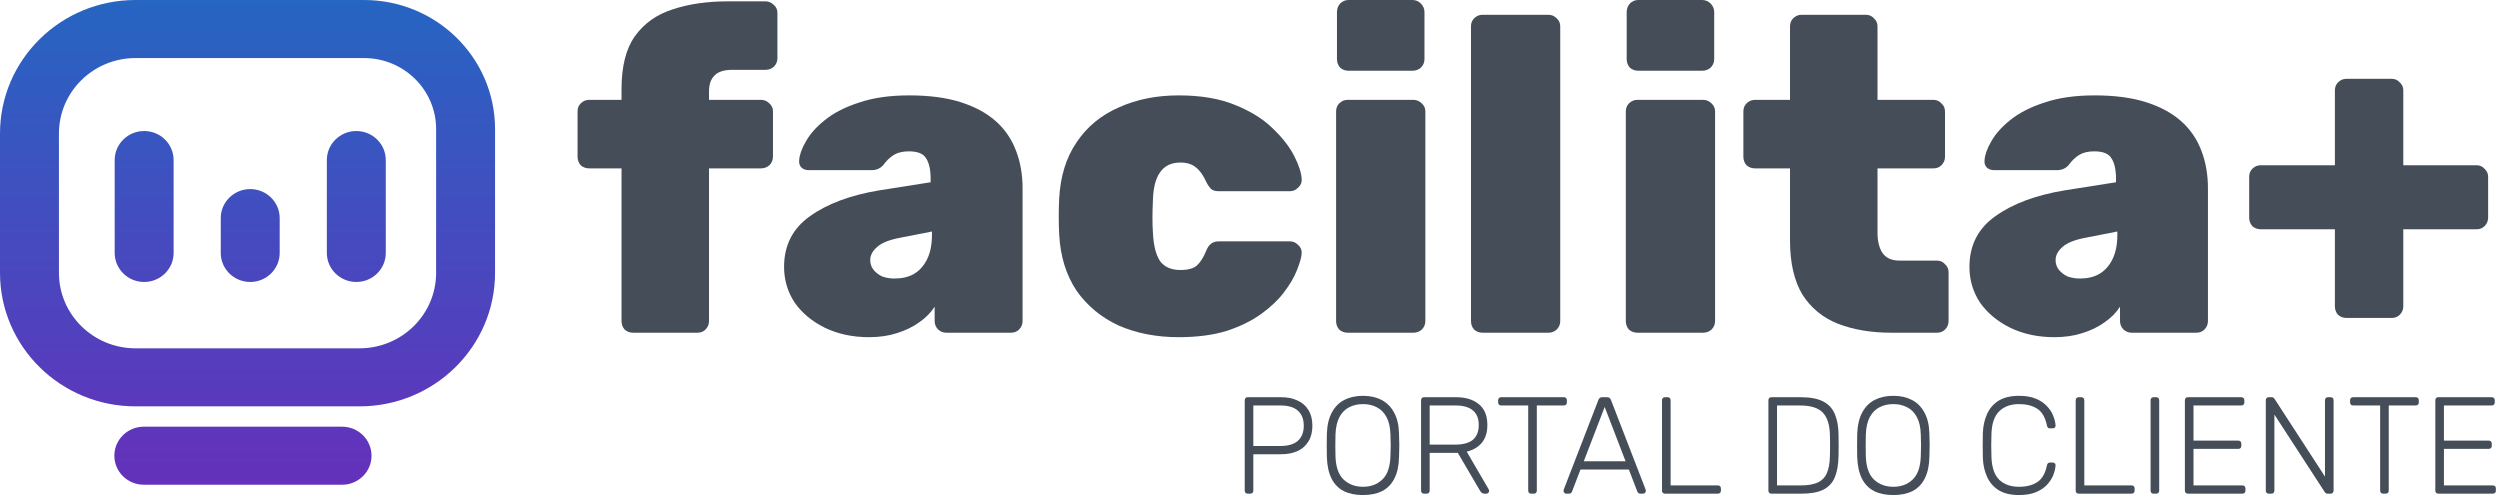
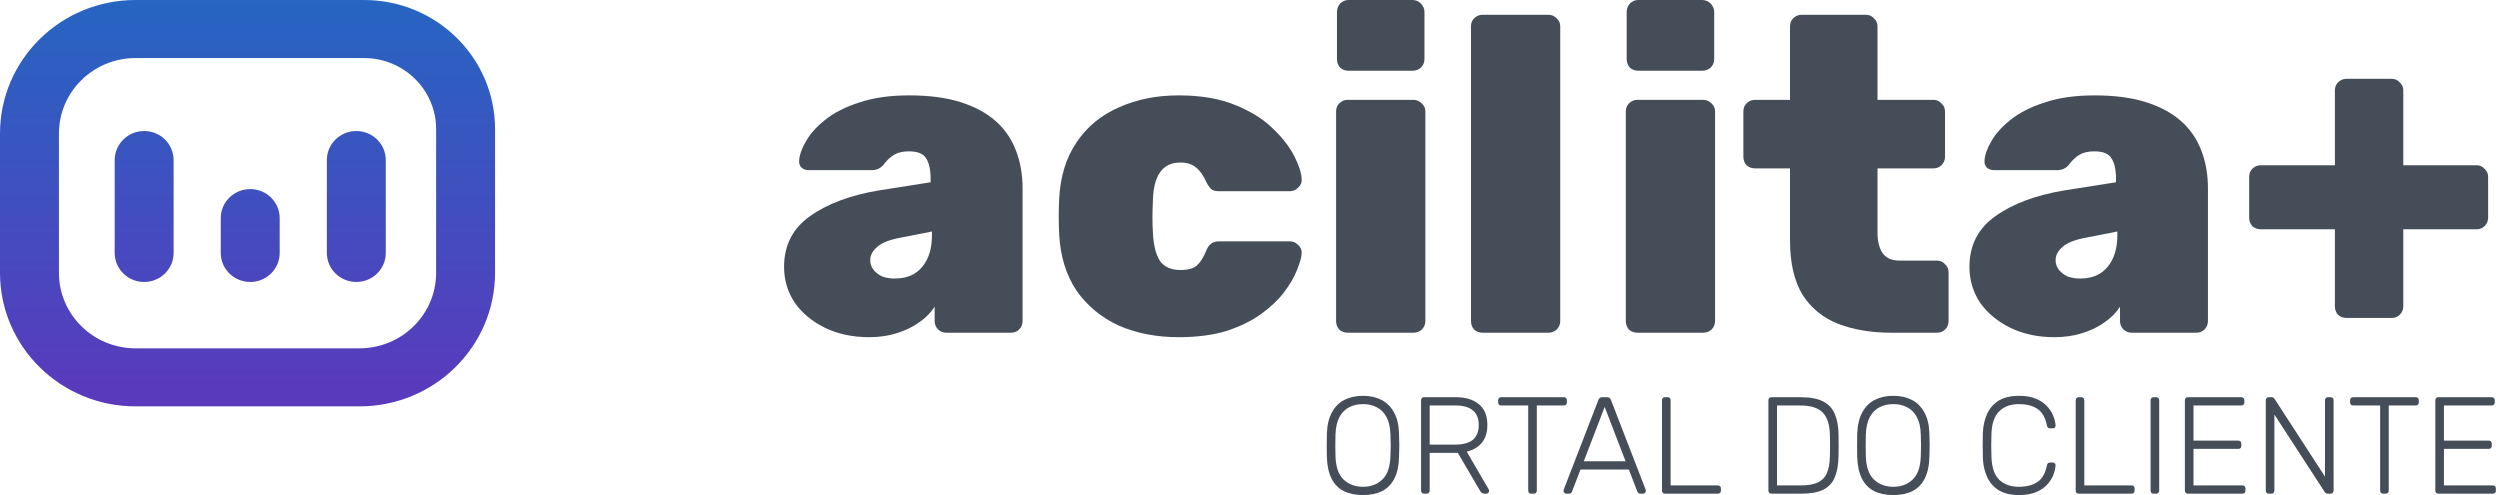
<svg xmlns="http://www.w3.org/2000/svg" width="202" height="40" viewBox="0 0 202 40" fill="none">
  <path d="M11.647 22.783C10.332 22.783 9.266 21.733 9.266 20.438V12.933C9.266 11.637 10.332 10.587 11.647 10.587C12.962 10.587 14.028 11.637 14.028 12.933V20.438C14.028 21.733 12.962 22.783 11.647 22.783Z" fill="url(#paint0_linear_91_9832)" />
  <path d="M17.837 20.438C17.837 21.733 18.903 22.783 20.218 22.783C21.533 22.783 22.599 21.733 22.599 20.438V17.623C22.599 16.328 21.533 15.278 20.218 15.278C18.903 15.278 17.837 16.328 17.837 17.623V20.438Z" fill="url(#paint1_linear_91_9832)" />
  <path d="M26.409 20.438C26.409 21.733 27.475 22.783 28.79 22.783C30.105 22.783 31.171 21.733 31.171 20.438V12.933C31.171 11.637 30.105 10.587 28.79 10.587C27.475 10.587 26.409 11.637 26.409 12.933V20.438Z" fill="url(#paint2_linear_91_9832)" />
  <path fill-rule="evenodd" clip-rule="evenodd" d="M10.952 32.834C4.904 32.834 0 28.004 0 22.046V10.788C0 4.83 4.904 0 10.952 0H29.413C35.26 0 40 4.669 40 10.429V22.046C40 28.004 35.096 32.834 29.048 32.834H10.952ZM29.413 4.691L10.952 4.691C7.533 4.691 4.762 7.421 4.762 10.788V22.046C4.762 25.413 7.533 28.144 10.952 28.144H29.048C32.467 28.144 35.238 25.413 35.238 22.046V10.429C35.238 7.26 32.63 4.691 29.413 4.691Z" fill="url(#paint3_linear_91_9832)" />
-   <path d="M9.24 36.821C9.24 35.526 10.306 34.476 11.621 34.476H27.638C28.953 34.476 30.019 35.526 30.019 36.821C30.019 38.117 28.953 39.167 27.638 39.167H11.621C10.306 39.167 9.24 38.117 9.24 36.821Z" fill="url(#paint4_linear_91_9832)" />
-   <path d="M51.152 26.883C50.889 26.883 50.662 26.798 50.471 26.629C50.303 26.436 50.219 26.207 50.219 25.942V13.604H47.6C47.337 13.604 47.109 13.52 46.918 13.351C46.75 13.158 46.667 12.929 46.667 12.663V9.009C46.667 8.744 46.75 8.527 46.918 8.358C47.109 8.165 47.337 8.068 47.6 8.068H50.219V7.2C50.219 5.367 50.578 3.944 51.296 2.931C52.038 1.893 53.054 1.17 54.346 0.76C55.638 0.326 57.121 0.109 58.796 0.109H61.846C62.11 0.109 62.337 0.205 62.528 0.398C62.72 0.567 62.815 0.784 62.815 1.049V4.704C62.815 4.969 62.72 5.198 62.528 5.391C62.337 5.56 62.11 5.644 61.846 5.644H59.155C58.485 5.644 58.007 5.801 57.72 6.115C57.432 6.404 57.289 6.826 57.289 7.381V8.068H61.488C61.751 8.068 61.978 8.165 62.169 8.358C62.361 8.527 62.456 8.744 62.456 9.009V12.663C62.456 12.929 62.361 13.158 62.169 13.351C61.978 13.52 61.751 13.604 61.488 13.604H57.289V25.942C57.289 26.207 57.193 26.436 57.002 26.629C56.834 26.798 56.619 26.883 56.356 26.883H51.152Z" fill="#454E58" />
  <path d="M70.207 27.244C68.891 27.244 67.707 26.991 66.655 26.485C65.626 25.978 64.812 25.303 64.214 24.459C63.64 23.59 63.353 22.625 63.353 21.564C63.353 19.827 64.047 18.464 65.434 17.476C66.846 16.462 68.724 15.763 71.069 15.377L75.195 14.726V14.473C75.195 13.725 75.076 13.17 74.837 12.808C74.621 12.422 74.155 12.229 73.437 12.229C72.935 12.229 72.528 12.326 72.217 12.519C71.906 12.712 71.619 12.989 71.356 13.351C71.117 13.616 70.805 13.749 70.423 13.749H65.363C65.1 13.749 64.896 13.677 64.753 13.532C64.609 13.387 64.549 13.194 64.573 12.953C64.597 12.519 64.777 12.012 65.112 11.433C65.447 10.83 65.961 10.251 66.655 9.697C67.372 9.118 68.293 8.647 69.418 8.285C70.542 7.9 71.894 7.707 73.473 7.707C75.076 7.707 76.451 7.887 77.6 8.249C78.748 8.611 79.693 9.118 80.435 9.769C81.177 10.42 81.727 11.216 82.086 12.157C82.445 13.073 82.624 14.099 82.624 15.232V25.942C82.624 26.207 82.528 26.436 82.337 26.629C82.169 26.798 81.954 26.883 81.691 26.883H76.451C76.212 26.883 75.997 26.798 75.806 26.629C75.614 26.436 75.519 26.207 75.519 25.942V24.784C75.207 25.267 74.789 25.689 74.263 26.05C73.76 26.412 73.162 26.702 72.468 26.919C71.798 27.136 71.045 27.244 70.207 27.244ZM72.289 22.505C72.887 22.505 73.401 22.384 73.832 22.143C74.286 21.878 74.645 21.48 74.908 20.949C75.172 20.418 75.303 19.755 75.303 18.959V18.706L72.719 19.212C71.834 19.381 71.212 19.634 70.853 19.972C70.494 20.286 70.315 20.635 70.315 21.021C70.315 21.311 70.399 21.564 70.566 21.781C70.734 21.998 70.961 22.179 71.248 22.324C71.559 22.444 71.906 22.505 72.289 22.505Z" fill="#454E58" />
  <path d="M95.236 27.244C93.442 27.244 91.827 26.931 90.391 26.304C88.98 25.652 87.843 24.712 86.982 23.482C86.145 22.227 85.678 20.72 85.583 18.959C85.559 18.573 85.547 18.091 85.547 17.512C85.547 16.933 85.559 16.438 85.583 16.028C85.678 14.243 86.145 12.736 86.982 11.506C87.82 10.251 88.956 9.311 90.391 8.683C91.827 8.032 93.442 7.707 95.236 7.707C97.006 7.707 98.514 7.96 99.758 8.466C101.026 8.973 102.042 9.6 102.808 10.348C103.597 11.096 104.184 11.843 104.566 12.591C104.949 13.339 105.152 13.966 105.176 14.473C105.2 14.738 105.105 14.967 104.889 15.16C104.698 15.353 104.483 15.449 104.243 15.449H98.466C98.203 15.449 97.999 15.389 97.856 15.268C97.712 15.124 97.581 14.931 97.461 14.69C97.222 14.159 96.947 13.773 96.635 13.532C96.325 13.266 95.906 13.134 95.379 13.134C94.638 13.134 94.088 13.399 93.729 13.93C93.37 14.436 93.178 15.196 93.155 16.209C93.107 17.222 93.107 18.078 93.155 18.778C93.202 19.815 93.394 20.587 93.729 21.094C94.088 21.576 94.638 21.817 95.379 21.817C95.978 21.817 96.42 21.697 96.707 21.455C96.994 21.19 97.246 20.792 97.461 20.261C97.557 20.02 97.676 19.839 97.82 19.719C97.987 19.574 98.203 19.502 98.466 19.502H104.243C104.483 19.502 104.698 19.598 104.889 19.791C105.105 19.984 105.2 20.213 105.176 20.479C105.152 20.816 105.021 21.274 104.782 21.853C104.566 22.408 104.219 22.999 103.741 23.626C103.286 24.229 102.676 24.808 101.911 25.363C101.145 25.918 100.212 26.376 99.112 26.738C98.011 27.076 96.719 27.244 95.236 27.244Z" fill="#454E58" />
  <path d="M108.889 26.883C108.626 26.883 108.398 26.798 108.207 26.629C108.039 26.436 107.956 26.207 107.956 25.942V9.009C107.956 8.744 108.039 8.527 108.207 8.358C108.398 8.165 108.626 8.068 108.889 8.068H114.2C114.463 8.068 114.69 8.165 114.882 8.358C115.073 8.527 115.169 8.744 115.169 9.009V25.942C115.169 26.207 115.073 26.436 114.882 26.629C114.69 26.798 114.463 26.883 114.2 26.883H108.889ZM108.96 5.717C108.697 5.717 108.47 5.632 108.279 5.463C108.111 5.27 108.027 5.041 108.027 4.776V0.977C108.027 0.712 108.111 0.482 108.279 0.289C108.47 0.096 108.697 0 108.96 0H114.128C114.391 0 114.618 0.096 114.81 0.289C115.001 0.482 115.097 0.712 115.097 0.977V4.776C115.097 5.041 115.001 5.27 114.81 5.463C114.618 5.632 114.391 5.717 114.128 5.717H108.96Z" fill="#454E58" />
  <path d="M119.788 26.883C119.525 26.883 119.297 26.798 119.106 26.629C118.938 26.436 118.855 26.207 118.855 25.942V2.135C118.855 1.869 118.938 1.652 119.106 1.483C119.297 1.29 119.525 1.194 119.788 1.194H125.135C125.374 1.194 125.589 1.29 125.781 1.483C125.972 1.652 126.068 1.869 126.068 2.135V25.942C126.068 26.207 125.972 26.436 125.781 26.629C125.589 26.798 125.374 26.883 125.135 26.883H119.788Z" fill="#454E58" />
  <path d="M132.299 26.883C132.036 26.883 131.808 26.798 131.617 26.629C131.449 26.436 131.366 26.207 131.366 25.942V9.009C131.366 8.744 131.449 8.527 131.617 8.358C131.808 8.165 132.036 8.068 132.299 8.068H137.61C137.873 8.068 138.1 8.165 138.292 8.358C138.483 8.527 138.579 8.744 138.579 9.009V25.942C138.579 26.207 138.483 26.436 138.292 26.629C138.1 26.798 137.873 26.883 137.61 26.883H132.299ZM132.371 5.717C132.107 5.717 131.88 5.632 131.689 5.463C131.521 5.27 131.437 5.041 131.437 4.776V0.977C131.437 0.712 131.521 0.482 131.689 0.289C131.88 0.096 132.107 0 132.371 0H137.538C137.801 0 138.029 0.096 138.22 0.289C138.411 0.482 138.507 0.712 138.507 0.977V4.776C138.507 5.041 138.411 5.27 138.22 5.463C138.029 5.632 137.801 5.717 137.538 5.717H132.371Z" fill="#454E58" />
  <path d="M152.815 26.883C151.188 26.883 149.753 26.641 148.509 26.159C147.289 25.677 146.332 24.893 145.638 23.807C144.968 22.698 144.633 21.238 144.633 19.429V13.604H141.798C141.535 13.604 141.308 13.52 141.116 13.351C140.949 13.158 140.865 12.929 140.865 12.663V9.009C140.865 8.744 140.949 8.527 141.116 8.358C141.308 8.165 141.535 8.068 141.798 8.068H144.633V2.135C144.633 1.869 144.717 1.652 144.884 1.483C145.076 1.29 145.303 1.194 145.566 1.194H150.77C151.033 1.194 151.248 1.29 151.416 1.483C151.607 1.652 151.703 1.869 151.703 2.135V8.068H156.224C156.488 8.068 156.703 8.165 156.87 8.358C157.062 8.527 157.157 8.744 157.157 9.009V12.663C157.157 12.929 157.062 13.158 156.87 13.351C156.703 13.52 156.488 13.604 156.224 13.604H151.703V18.814C151.703 19.514 151.846 20.069 152.133 20.479C152.42 20.864 152.875 21.057 153.497 21.057H156.512C156.775 21.057 156.99 21.154 157.157 21.347C157.349 21.516 157.445 21.733 157.445 21.998V25.942C157.445 26.207 157.349 26.436 157.157 26.629C156.99 26.798 156.775 26.883 156.512 26.883H152.815Z" fill="#454E58" />
  <path d="M165.985 27.244C164.67 27.244 163.485 26.991 162.433 26.485C161.404 25.978 160.591 25.303 159.992 24.459C159.418 23.59 159.131 22.625 159.131 21.564C159.131 19.827 159.825 18.464 161.213 17.476C162.624 16.462 164.502 15.763 166.847 15.377L170.974 14.726V14.473C170.974 13.725 170.854 13.17 170.615 12.808C170.399 12.422 169.933 12.229 169.215 12.229C168.713 12.229 168.306 12.326 167.995 12.519C167.684 12.712 167.397 12.989 167.134 13.351C166.895 13.616 166.584 13.749 166.201 13.749H161.141C160.878 13.749 160.674 13.677 160.531 13.532C160.387 13.387 160.327 13.194 160.351 12.953C160.375 12.519 160.555 12.012 160.89 11.433C161.225 10.83 161.739 10.251 162.433 9.697C163.15 9.118 164.072 8.647 165.196 8.285C166.32 7.9 167.672 7.707 169.251 7.707C170.854 7.707 172.23 7.887 173.378 8.249C174.526 8.611 175.471 9.118 176.213 9.769C176.955 10.42 177.505 11.216 177.864 12.157C178.223 13.073 178.402 14.099 178.402 15.232V25.942C178.402 26.207 178.306 26.436 178.115 26.629C177.947 26.798 177.732 26.883 177.469 26.883H172.23C171.99 26.883 171.775 26.798 171.584 26.629C171.392 26.436 171.297 26.207 171.297 25.942V24.784C170.986 25.267 170.567 25.689 170.041 26.05C169.538 26.412 168.94 26.702 168.246 26.919C167.576 27.136 166.823 27.244 165.985 27.244ZM168.067 22.505C168.665 22.505 169.179 22.384 169.61 22.143C170.065 21.878 170.423 21.48 170.687 20.949C170.95 20.418 171.081 19.755 171.081 18.959V18.706L168.497 19.212C167.612 19.381 166.99 19.634 166.631 19.972C166.273 20.286 166.093 20.635 166.093 21.021C166.093 21.311 166.177 21.564 166.344 21.781C166.512 21.998 166.739 22.179 167.026 22.324C167.337 22.444 167.684 22.505 168.067 22.505Z" fill="#454E58" />
-   <path d="M100.816 39.889C100.743 39.889 100.684 39.866 100.64 39.822C100.596 39.777 100.574 39.718 100.574 39.644V32.35C100.574 32.268 100.596 32.205 100.64 32.16C100.684 32.116 100.743 32.094 100.816 32.094H103.5C104.016 32.094 104.461 32.183 104.837 32.361C105.22 32.532 105.514 32.788 105.72 33.129C105.934 33.471 106.041 33.894 106.041 34.399C106.041 34.904 105.934 35.327 105.72 35.668C105.514 36.01 105.22 36.27 104.837 36.448C104.461 36.618 104.016 36.704 103.5 36.704H101.269V39.644C101.269 39.718 101.247 39.777 101.203 39.822C101.159 39.866 101.096 39.889 101.015 39.889H100.816ZM101.269 36.036H103.445C104.086 36.036 104.561 35.895 104.87 35.613C105.187 35.33 105.345 34.926 105.345 34.399C105.345 33.872 105.187 33.467 104.87 33.185C104.561 32.903 104.086 32.762 103.445 32.762H101.269V36.036Z" fill="#454E58" />
  <path d="M110.127 40C109.515 40 108.996 39.892 108.569 39.677C108.142 39.454 107.814 39.117 107.586 38.664C107.358 38.203 107.233 37.624 107.211 36.927C107.203 36.593 107.2 36.281 107.2 35.991C107.2 35.702 107.203 35.39 107.211 35.056C107.233 34.365 107.365 33.794 107.608 33.341C107.851 32.881 108.186 32.539 108.613 32.316C109.048 32.094 109.552 31.982 110.127 31.982C110.701 31.982 111.202 32.094 111.629 32.316C112.063 32.539 112.402 32.881 112.645 33.341C112.895 33.794 113.028 34.365 113.042 35.056C113.057 35.39 113.064 35.702 113.064 35.991C113.064 36.281 113.057 36.593 113.042 36.927C113.028 37.624 112.902 38.203 112.667 38.664C112.439 39.117 112.111 39.454 111.684 39.677C111.257 39.892 110.738 40 110.127 40ZM110.127 39.332C110.76 39.332 111.279 39.139 111.684 38.753C112.096 38.367 112.317 37.739 112.347 36.871C112.361 36.537 112.369 36.244 112.369 35.991C112.369 35.739 112.361 35.446 112.347 35.111C112.332 34.532 112.225 34.061 112.026 33.697C111.835 33.334 111.573 33.07 111.242 32.907C110.918 32.736 110.546 32.651 110.127 32.651C109.714 32.651 109.342 32.736 109.011 32.907C108.687 33.07 108.426 33.334 108.227 33.697C108.035 34.061 107.929 34.532 107.907 35.111C107.899 35.446 107.895 35.739 107.895 35.991C107.895 36.244 107.899 36.537 107.907 36.871C107.936 37.739 108.157 38.367 108.569 38.753C108.982 39.139 109.501 39.332 110.127 39.332Z" fill="#454E58" />
  <path d="M115.065 39.889C114.991 39.889 114.932 39.866 114.888 39.822C114.844 39.777 114.822 39.718 114.822 39.644V32.35C114.822 32.268 114.844 32.205 114.888 32.16C114.932 32.116 114.991 32.094 115.065 32.094H117.638C118.411 32.094 119.026 32.279 119.483 32.651C119.947 33.022 120.179 33.586 120.179 34.343C120.179 34.937 120.031 35.412 119.737 35.769C119.442 36.125 119.034 36.366 118.511 36.492L120.289 39.543C120.311 39.588 120.322 39.629 120.322 39.666C120.322 39.725 120.3 39.777 120.256 39.822C120.212 39.866 120.16 39.889 120.101 39.889H119.969C119.851 39.889 119.763 39.859 119.704 39.8C119.645 39.733 119.593 39.662 119.549 39.588L117.793 36.593H115.518V39.644C115.518 39.718 115.496 39.777 115.451 39.822C115.407 39.866 115.345 39.889 115.264 39.889H115.065ZM115.518 35.924H117.583C118.224 35.924 118.699 35.794 119.008 35.535C119.324 35.267 119.483 34.87 119.483 34.343C119.483 33.816 119.324 33.422 119.008 33.163C118.699 32.895 118.224 32.762 117.583 32.762H115.518V35.924Z" fill="#454E58" />
  <path d="M123.722 39.889C123.649 39.889 123.59 39.866 123.546 39.822C123.502 39.777 123.479 39.718 123.479 39.644V32.762H121.293C121.219 32.762 121.16 32.74 121.116 32.695C121.072 32.651 121.05 32.591 121.05 32.517V32.35C121.05 32.268 121.072 32.205 121.116 32.16C121.16 32.116 121.219 32.094 121.293 32.094H126.351C126.432 32.094 126.495 32.116 126.539 32.16C126.583 32.205 126.605 32.268 126.605 32.35V32.517C126.605 32.591 126.583 32.651 126.539 32.695C126.495 32.74 126.432 32.762 126.351 32.762H124.175V39.644C124.175 39.718 124.153 39.777 124.109 39.822C124.065 39.866 124.002 39.889 123.921 39.889H123.722Z" fill="#454E58" />
  <path d="M126.555 39.889C126.496 39.889 126.444 39.866 126.4 39.822C126.356 39.777 126.334 39.725 126.334 39.666C126.334 39.629 126.341 39.588 126.356 39.543L129.15 32.316C129.18 32.242 129.217 32.187 129.261 32.149C129.312 32.112 129.382 32.094 129.471 32.094H129.846C129.935 32.094 130.001 32.112 130.045 32.149C130.097 32.187 130.137 32.242 130.166 32.316L132.961 39.543C132.976 39.588 132.983 39.629 132.983 39.666C132.983 39.725 132.961 39.777 132.917 39.822C132.872 39.866 132.821 39.889 132.762 39.889H132.541C132.467 39.889 132.412 39.87 132.375 39.833C132.339 39.788 132.313 39.751 132.298 39.722L131.613 37.94H127.703L127.019 39.722C127.011 39.751 126.986 39.788 126.941 39.833C126.905 39.87 126.849 39.889 126.776 39.889H126.555ZM127.969 37.272H131.348L129.658 32.884L127.969 37.272Z" fill="#454E58" />
  <path d="M134.534 39.889C134.46 39.889 134.401 39.866 134.357 39.822C134.313 39.777 134.291 39.718 134.291 39.644V32.339C134.291 32.264 134.313 32.205 134.357 32.16C134.401 32.116 134.46 32.094 134.534 32.094H134.743C134.817 32.094 134.876 32.116 134.92 32.16C134.964 32.205 134.986 32.264 134.986 32.339V39.221H138.797C138.878 39.221 138.94 39.243 138.985 39.287C139.029 39.332 139.051 39.395 139.051 39.477V39.644C139.051 39.718 139.029 39.777 138.985 39.822C138.94 39.866 138.878 39.889 138.797 39.889H134.534Z" fill="#454E58" />
  <path d="M143.13 39.889C143.056 39.889 142.997 39.866 142.953 39.822C142.909 39.777 142.887 39.718 142.887 39.644V32.35C142.887 32.268 142.909 32.205 142.953 32.16C142.997 32.116 143.056 32.094 143.13 32.094H145.482C146.263 32.094 146.874 32.209 147.316 32.439C147.758 32.669 148.071 33.011 148.255 33.463C148.446 33.909 148.546 34.454 148.553 35.1C148.56 35.434 148.564 35.731 148.564 35.991C148.564 36.244 148.56 36.537 148.553 36.871C148.538 37.554 148.439 38.118 148.255 38.563C148.071 39.009 147.761 39.343 147.327 39.566C146.893 39.781 146.296 39.889 145.538 39.889H143.13ZM143.583 39.221H145.482C146.072 39.221 146.535 39.143 146.874 38.987C147.22 38.823 147.467 38.567 147.614 38.218C147.769 37.862 147.85 37.394 147.857 36.815C147.865 36.593 147.868 36.4 147.868 36.236C147.868 36.065 147.868 35.898 147.868 35.735C147.868 35.572 147.865 35.379 147.857 35.156C147.842 34.339 147.655 33.738 147.294 33.352C146.933 32.959 146.311 32.762 145.427 32.762H143.583V39.221Z" fill="#454E58" />
  <path d="M152.979 40C152.368 40 151.849 39.892 151.422 39.677C150.995 39.454 150.667 39.117 150.439 38.664C150.211 38.203 150.086 37.624 150.063 36.927C150.056 36.593 150.052 36.281 150.052 35.991C150.052 35.702 150.056 35.39 150.063 35.056C150.086 34.365 150.218 33.794 150.461 33.341C150.704 32.881 151.039 32.539 151.466 32.316C151.901 32.094 152.405 31.982 152.979 31.982C153.554 31.982 154.054 32.094 154.481 32.316C154.916 32.539 155.255 32.881 155.498 33.341C155.748 33.794 155.88 34.365 155.895 35.056C155.91 35.39 155.917 35.702 155.917 35.991C155.917 36.281 155.91 36.593 155.895 36.927C155.88 37.624 155.755 38.203 155.52 38.664C155.291 39.117 154.964 39.454 154.537 39.677C154.11 39.892 153.59 40 152.979 40ZM152.979 39.332C153.613 39.332 154.132 39.139 154.537 38.753C154.949 38.367 155.17 37.739 155.199 36.871C155.214 36.537 155.221 36.244 155.221 35.991C155.221 35.739 155.214 35.446 155.199 35.111C155.185 34.532 155.078 34.061 154.879 33.697C154.688 33.334 154.426 33.07 154.095 32.907C153.771 32.736 153.399 32.651 152.979 32.651C152.567 32.651 152.195 32.736 151.864 32.907C151.54 33.07 151.278 33.334 151.08 33.697C150.888 34.061 150.781 34.532 150.759 35.111C150.752 35.446 150.748 35.739 150.748 35.991C150.748 36.244 150.752 36.537 150.759 36.871C150.789 37.739 151.01 38.367 151.422 38.753C151.834 39.139 152.353 39.332 152.979 39.332Z" fill="#454E58" />
  <path d="M163.14 40C162.47 40 161.921 39.87 161.494 39.61C161.074 39.343 160.761 38.983 160.555 38.53C160.349 38.077 160.235 37.561 160.213 36.982C160.205 36.678 160.202 36.351 160.202 36.002C160.202 35.653 160.205 35.319 160.213 35C160.235 34.421 160.349 33.905 160.555 33.452C160.761 32.992 161.074 32.632 161.494 32.372C161.921 32.112 162.47 31.982 163.14 31.982C163.662 31.982 164.108 32.057 164.476 32.205C164.844 32.353 165.142 32.55 165.371 32.795C165.606 33.033 165.779 33.293 165.89 33.575C166.008 33.849 166.074 34.12 166.089 34.388C166.096 34.454 166.074 34.51 166.022 34.555C165.978 34.592 165.923 34.61 165.857 34.61H165.636C165.577 34.61 165.525 34.596 165.481 34.566C165.437 34.529 165.408 34.466 165.393 34.377C165.253 33.716 164.988 33.263 164.598 33.018C164.215 32.773 163.729 32.651 163.14 32.651C162.47 32.651 161.936 32.843 161.538 33.23C161.148 33.608 160.938 34.217 160.909 35.056C160.887 35.664 160.887 36.288 160.909 36.927C160.938 37.765 161.148 38.378 161.538 38.764C161.936 39.143 162.47 39.332 163.14 39.332C163.729 39.332 164.215 39.209 164.598 38.964C164.988 38.719 165.253 38.267 165.393 37.606C165.408 37.517 165.437 37.457 165.481 37.428C165.525 37.391 165.577 37.372 165.636 37.372H165.857C165.923 37.372 165.978 37.394 166.022 37.439C166.074 37.476 166.096 37.528 166.089 37.595C166.074 37.862 166.008 38.137 165.89 38.419C165.779 38.693 165.606 38.953 165.371 39.198C165.142 39.436 164.844 39.629 164.476 39.777C164.108 39.926 163.662 40 163.14 40Z" fill="#454E58" />
  <path d="M167.959 39.889C167.886 39.889 167.827 39.866 167.783 39.822C167.738 39.777 167.716 39.718 167.716 39.644V32.339C167.716 32.264 167.738 32.205 167.783 32.16C167.827 32.116 167.886 32.094 167.959 32.094H168.169C168.243 32.094 168.302 32.116 168.346 32.16C168.39 32.205 168.412 32.264 168.412 32.339V39.221H172.223C172.304 39.221 172.366 39.243 172.41 39.287C172.455 39.332 172.477 39.395 172.477 39.477V39.644C172.477 39.718 172.455 39.777 172.41 39.822C172.366 39.866 172.304 39.889 172.223 39.889H167.959Z" fill="#454E58" />
  <path d="M174.01 39.889C173.937 39.889 173.878 39.866 173.834 39.822C173.789 39.777 173.767 39.718 173.767 39.644V32.339C173.767 32.264 173.789 32.205 173.834 32.16C173.878 32.116 173.937 32.094 174.01 32.094H174.22C174.294 32.094 174.353 32.116 174.397 32.16C174.441 32.205 174.463 32.264 174.463 32.339V39.644C174.463 39.718 174.441 39.777 174.397 39.822C174.353 39.866 174.294 39.889 174.22 39.889H174.01Z" fill="#454E58" />
  <path d="M176.782 39.889C176.709 39.889 176.65 39.866 176.606 39.822C176.561 39.777 176.539 39.718 176.539 39.644V32.35C176.539 32.268 176.561 32.205 176.606 32.16C176.65 32.116 176.709 32.094 176.782 32.094H181.09C181.171 32.094 181.233 32.116 181.277 32.16C181.322 32.205 181.344 32.268 181.344 32.35V32.517C181.344 32.591 181.322 32.651 181.277 32.695C181.233 32.74 181.171 32.762 181.09 32.762H177.235V35.601H180.847C180.928 35.601 180.99 35.624 181.035 35.668C181.079 35.713 181.101 35.776 181.101 35.858V36.025C181.101 36.099 181.079 36.158 181.035 36.203C180.99 36.247 180.928 36.27 180.847 36.27H177.235V39.221H181.178C181.259 39.221 181.322 39.243 181.366 39.287C181.41 39.332 181.432 39.395 181.432 39.477V39.644C181.432 39.718 181.41 39.777 181.366 39.822C181.322 39.866 181.259 39.889 181.178 39.889H176.782Z" fill="#454E58" />
  <path d="M183.319 39.889C183.245 39.889 183.186 39.866 183.142 39.822C183.098 39.777 183.076 39.718 183.076 39.644V32.35C183.076 32.268 183.098 32.205 183.142 32.16C183.186 32.116 183.245 32.094 183.319 32.094H183.55C183.624 32.094 183.679 32.112 183.716 32.149C183.753 32.187 183.775 32.212 183.782 32.227L187.858 38.508V32.35C187.858 32.268 187.88 32.205 187.924 32.16C187.968 32.116 188.027 32.094 188.101 32.094H188.3C188.381 32.094 188.443 32.116 188.488 32.16C188.532 32.205 188.554 32.268 188.554 32.35V39.633C188.554 39.707 188.532 39.77 188.488 39.822C188.443 39.866 188.384 39.889 188.311 39.889H188.068C187.994 39.889 187.939 39.87 187.902 39.833C187.873 39.796 187.851 39.77 187.836 39.755L183.771 33.497V39.644C183.771 39.718 183.749 39.777 183.705 39.822C183.661 39.866 183.598 39.889 183.517 39.889H183.319Z" fill="#454E58" />
  <path d="M192.559 39.889C192.485 39.889 192.426 39.866 192.382 39.822C192.338 39.777 192.316 39.718 192.316 39.644V32.762H190.129C190.055 32.762 189.996 32.74 189.952 32.695C189.908 32.651 189.886 32.591 189.886 32.517V32.35C189.886 32.268 189.908 32.205 189.952 32.16C189.996 32.116 190.055 32.094 190.129 32.094H195.187C195.268 32.094 195.331 32.116 195.375 32.16C195.419 32.205 195.441 32.268 195.441 32.35V32.517C195.441 32.591 195.419 32.651 195.375 32.695C195.331 32.74 195.268 32.762 195.187 32.762H193.011V39.644C193.011 39.718 192.989 39.777 192.945 39.822C192.901 39.866 192.838 39.889 192.757 39.889H192.559Z" fill="#454E58" />
  <path d="M197.017 39.889C196.943 39.889 196.884 39.866 196.84 39.822C196.796 39.777 196.774 39.718 196.774 39.644V32.35C196.774 32.268 196.796 32.205 196.84 32.16C196.884 32.116 196.943 32.094 197.017 32.094H201.324C201.405 32.094 201.468 32.116 201.512 32.16C201.556 32.205 201.578 32.268 201.578 32.35V32.517C201.578 32.591 201.556 32.651 201.512 32.695C201.468 32.74 201.405 32.762 201.324 32.762H197.47V35.601H201.081C201.162 35.601 201.225 35.624 201.269 35.668C201.313 35.713 201.335 35.776 201.335 35.858V36.025C201.335 36.099 201.313 36.158 201.269 36.203C201.225 36.247 201.162 36.27 201.081 36.27H197.47V39.221H201.413C201.494 39.221 201.556 39.243 201.6 39.287C201.645 39.332 201.667 39.395 201.667 39.477V39.644C201.667 39.718 201.645 39.777 201.6 39.822C201.556 39.866 201.494 39.889 201.413 39.889H197.017Z" fill="#454E58" />
  <path d="M189.593 25.689C189.329 25.689 189.102 25.604 188.911 25.435C188.743 25.242 188.659 25.013 188.659 24.748V18.525H182.667C182.403 18.525 182.176 18.44 181.985 18.271C181.817 18.078 181.733 17.849 181.733 17.584V14.292C181.733 14.026 181.817 13.809 181.985 13.64C182.176 13.447 182.403 13.351 182.667 13.351H188.659V7.309C188.659 7.043 188.743 6.826 188.911 6.657C189.102 6.464 189.329 6.368 189.593 6.368H193.253C193.516 6.368 193.731 6.464 193.899 6.657C194.09 6.826 194.186 7.043 194.186 7.309V13.351H200.107C200.37 13.351 200.586 13.447 200.753 13.64C200.944 13.809 201.04 14.026 201.04 14.292V17.584C201.04 17.849 200.944 18.078 200.753 18.271C200.586 18.44 200.37 18.525 200.107 18.525H194.186V24.748C194.186 25.013 194.09 25.242 193.899 25.435C193.731 25.604 193.516 25.689 193.253 25.689H189.593Z" fill="#454E58" />
  <defs>
    <linearGradient id="paint0_linear_91_9832" x1="20" y1="0" x2="20" y2="39.167" gradientUnits="userSpaceOnUse">
      <stop stop-color="#2665C2" />
      <stop offset="1" stop-color="#6530BB" />
    </linearGradient>
    <linearGradient id="paint1_linear_91_9832" x1="20" y1="0" x2="20" y2="39.167" gradientUnits="userSpaceOnUse">
      <stop stop-color="#2665C2" />
      <stop offset="1" stop-color="#6530BB" />
    </linearGradient>
    <linearGradient id="paint2_linear_91_9832" x1="20" y1="0" x2="20" y2="39.167" gradientUnits="userSpaceOnUse">
      <stop stop-color="#2665C2" />
      <stop offset="1" stop-color="#6530BB" />
    </linearGradient>
    <linearGradient id="paint3_linear_91_9832" x1="20" y1="0" x2="20" y2="39.167" gradientUnits="userSpaceOnUse">
      <stop stop-color="#2665C2" />
      <stop offset="1" stop-color="#6530BB" />
    </linearGradient>
    <linearGradient id="paint4_linear_91_9832" x1="20" y1="0" x2="20" y2="39.167" gradientUnits="userSpaceOnUse">
      <stop stop-color="#2665C2" />
      <stop offset="1" stop-color="#6530BB" />
    </linearGradient>
  </defs>
</svg>